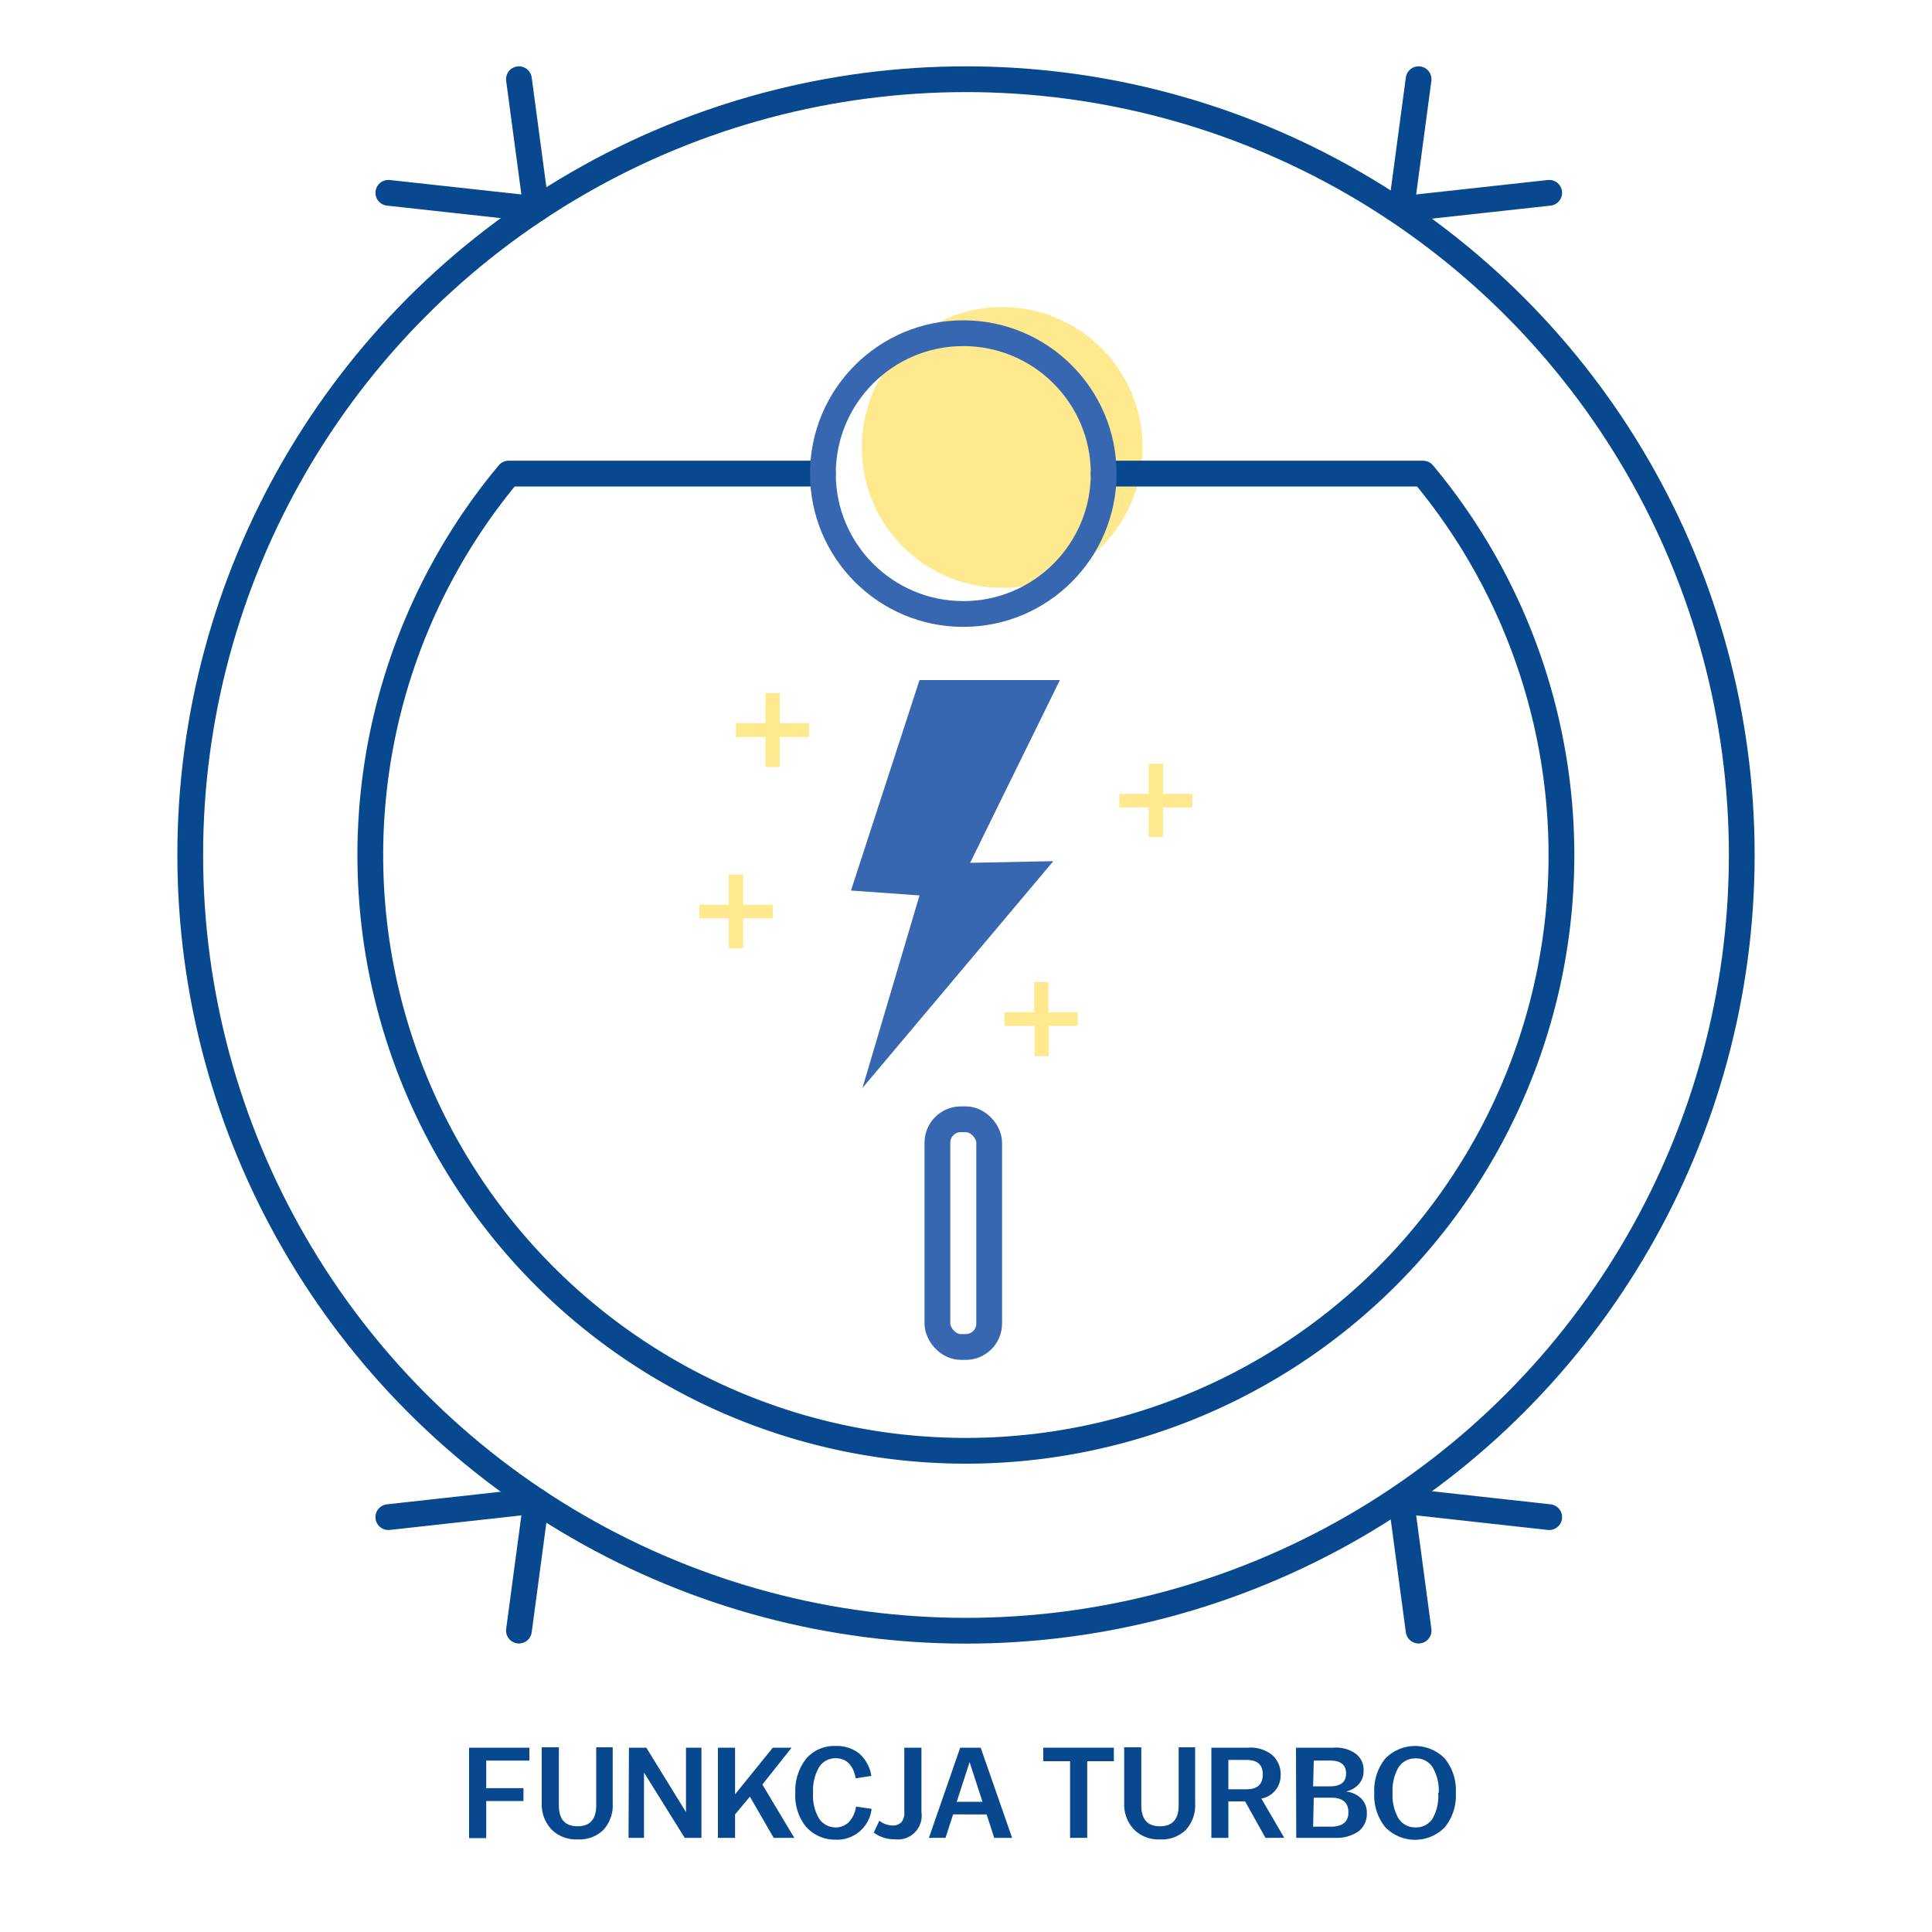
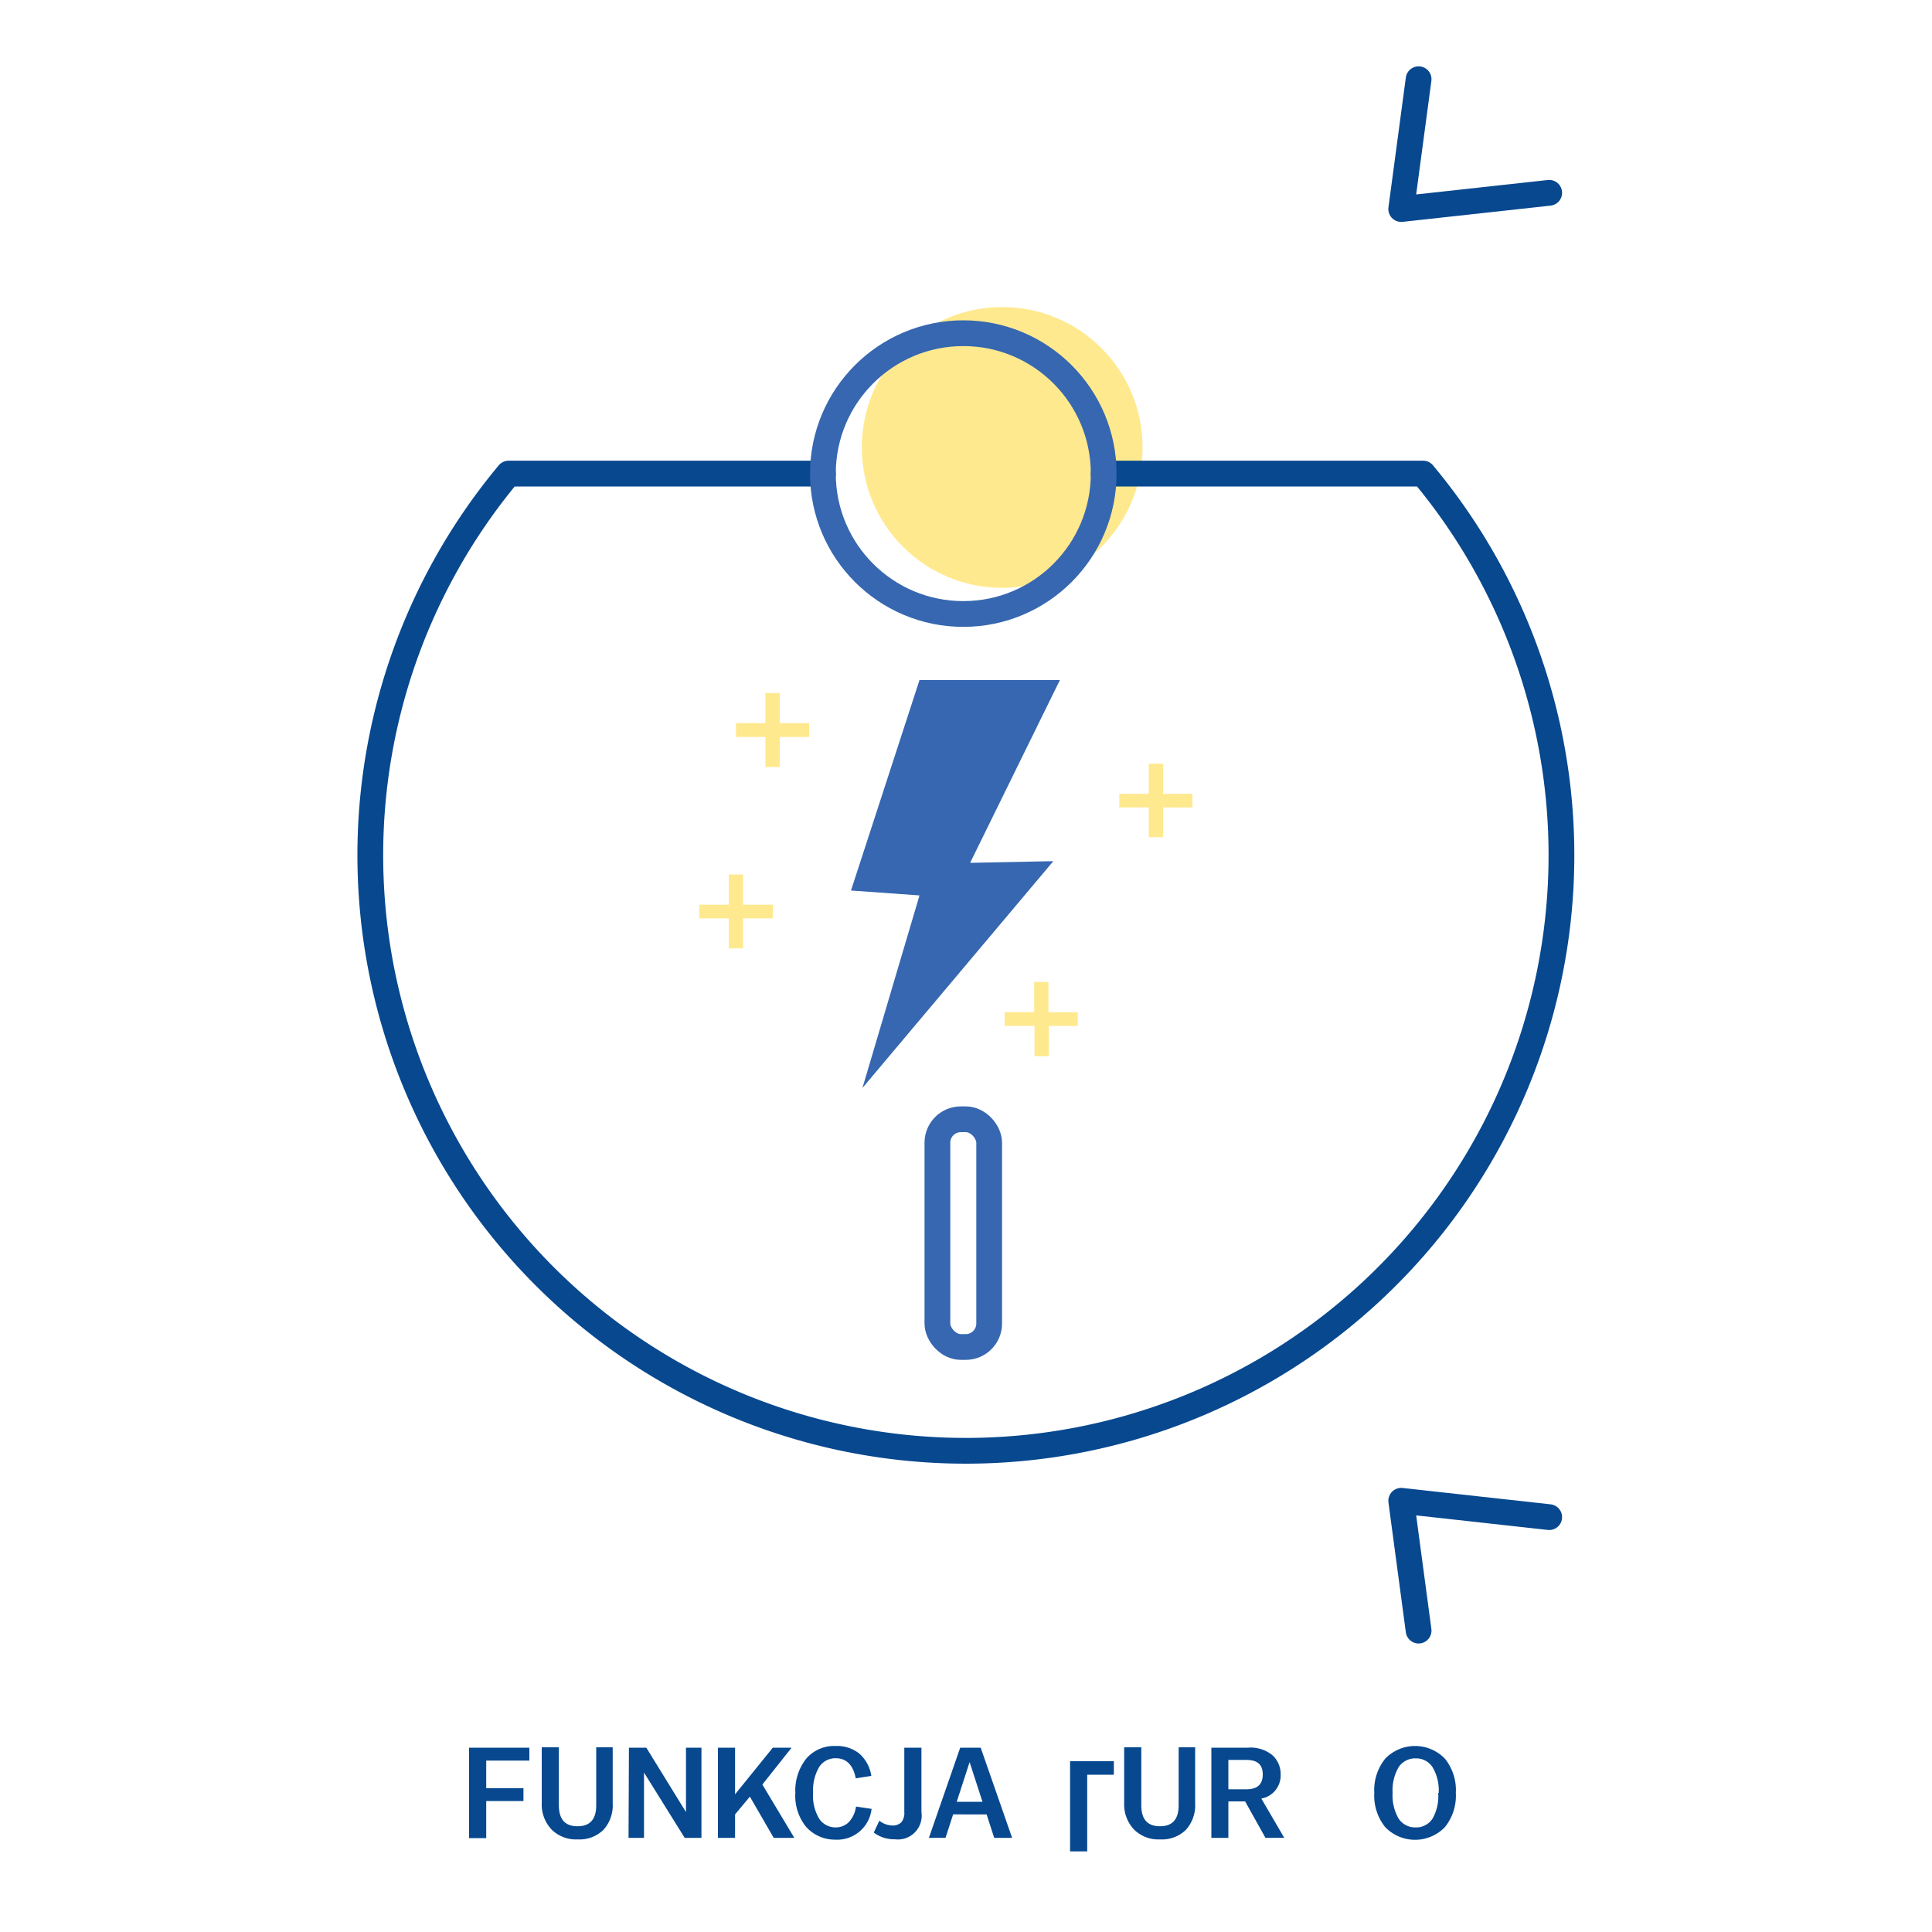
<svg xmlns="http://www.w3.org/2000/svg" id="Warstwa_1" data-name="Warstwa 1" viewBox="0 0 150 150">
  <defs>
    <style>.cls-1{fill:#07488f;}.cls-2,.cls-4{opacity:0.6;}.cls-3,.cls-4{fill:#ffdb43;}.cls-5,.cls-6{fill:none;stroke-linecap:round;stroke-linejoin:round;stroke-width:2px;}.cls-5{stroke:#07488f;}.cls-6{stroke:#3667b0;}.cls-7{fill:#3667b0;}</style>
  </defs>
  <title>_</title>
  <path class="cls-1" d="M36.42,135.69H41.1v1H37.75v2.14h2.89v1H37.75v2.88H36.42Z" />
  <path class="cls-1" d="M42.06,140v-4.34h1.33v4.5c0,1.09.48,1.63,1.45,1.63s1.45-.54,1.45-1.63v-4.5h1.28V140a2.83,2.83,0,0,1-.72,2.07,2.65,2.65,0,0,1-2,.74,2.69,2.69,0,0,1-2-.74A2.83,2.83,0,0,1,42.06,140Z" />
  <path class="cls-1" d="M48.83,135.69h1.35l3.08,5v-5h1.2v7h-1.3L50,137.62v5.07h-1.2Z" />
  <path class="cls-1" d="M55.74,135.69h1.33v3.62L60,135.69h1.46l-2.27,2.86,2.48,4.14H60.07l-1.85-3.2-1.15,1.38v1.82H55.74Z" />
  <path class="cls-1" d="M61.75,139.2v0a4,4,0,0,1,.83-2.64,2.84,2.84,0,0,1,2.3-1,2.76,2.76,0,0,1,1.84.59,2.89,2.89,0,0,1,.93,1.73l-1.21.19c-.19-1-.7-1.56-1.55-1.56a1.49,1.49,0,0,0-1.29.68,3.55,3.55,0,0,0-.47,2v0a3.41,3.41,0,0,0,.5,2.06,1.54,1.54,0,0,0,1.26.63,1.44,1.44,0,0,0,1-.4,2.18,2.18,0,0,0,.57-1.22l1.21.18a2.69,2.69,0,0,1-2.84,2.39,3,3,0,0,1-2.25-1A3.82,3.82,0,0,1,61.75,139.2Z" />
  <path class="cls-1" d="M67.84,142.28l.43-.92a1.71,1.71,0,0,0,1,.37.94.94,0,0,0,.7-.24,1.11,1.11,0,0,0,.24-.8v-5h1.33v5a1.85,1.85,0,0,1-2.08,2.11A2.61,2.61,0,0,1,67.84,142.28Z" />
  <path class="cls-1" d="M74.55,135.69h1.59l2.44,7H77.19l-.59-1.82H74l-.59,1.82H72.12Zm1.73,4.2-1-3.08-1,3.08Z" />
-   <path class="cls-1" d="M83.08,136.74H81v-1.05h5.48v1.05H84.41v5.95H83.08Z" />
+   <path class="cls-1" d="M83.08,136.74H81h5.48v1.05H84.41v5.95H83.08Z" />
  <path class="cls-1" d="M87.28,140v-4.34h1.33v4.5c0,1.09.48,1.63,1.45,1.63s1.45-.54,1.45-1.63v-4.5h1.28V140a2.83,2.83,0,0,1-.72,2.07,2.65,2.65,0,0,1-2,.74,2.69,2.69,0,0,1-2-.74A2.83,2.83,0,0,1,87.28,140Z" />
  <path class="cls-1" d="M94.05,135.69h2.84a2.66,2.66,0,0,1,1.92.6,2,2,0,0,1,.62,1.52,1.82,1.82,0,0,1-1.5,1.83l1.78,3.05H98.25l-1.58-2.83h-1.3v2.83H94.05Zm1.32,3.23h1.4c.85,0,1.27-.38,1.27-1.15s-.42-1.13-1.27-1.13h-1.4Z" />
-   <path class="cls-1" d="M100.62,135.69h2.94a2.61,2.61,0,0,1,1.73.49,1.58,1.58,0,0,1,.58,1.3,1.52,1.52,0,0,1-.38,1.05,1.79,1.79,0,0,1-1,.56,2,2,0,0,1,1.21.56,1.56,1.56,0,0,1,.42,1.12,1.7,1.7,0,0,1-.65,1.42,3,3,0,0,1-1.83.5h-3Zm1.33,3h1.34c.81,0,1.22-.35,1.22-1s-.41-1-1.22-1H102Zm0,3.13h1.38c.91,0,1.36-.37,1.36-1.12s-.45-1.13-1.36-1.13H102Z" />
  <path class="cls-1" d="M106.7,139.2v0a3.88,3.88,0,0,1,.85-2.66,3.22,3.22,0,0,1,4.63,0,3.88,3.88,0,0,1,.85,2.66v0a3.88,3.88,0,0,1-.85,2.66,3.22,3.22,0,0,1-4.63,0A3.88,3.88,0,0,1,106.7,139.2Zm5,0v0a3.5,3.5,0,0,0-.48-2,1.51,1.51,0,0,0-1.31-.68,1.54,1.54,0,0,0-1.32.68,3.59,3.59,0,0,0-.47,2v0a3.59,3.59,0,0,0,.47,2,1.54,1.54,0,0,0,1.32.68,1.51,1.51,0,0,0,1.31-.68A3.5,3.5,0,0,0,111.66,139.2Z" />
  <g class="cls-2">
    <path class="cls-3" d="M56.58,71.3H54.29V70.24h2.29V67.89h1.11v2.35H60V71.3H57.69v2.33H56.58Z" />
  </g>
  <g class="cls-2">
    <path class="cls-3" d="M80.32,79.65H78V78.59h2.29V76.24h1.11v2.35h2.28v1.06H81.43V82H80.32Z" />
  </g>
  <g class="cls-2">
    <path class="cls-3" d="M59.43,57.22H57.14V56.15h2.29V53.81h1.11v2.34h2.28v1.07H60.54v2.33H59.43Z" />
  </g>
  <g class="cls-2">
    <path class="cls-3" d="M89.19,62.69H86.9V61.63h2.29V59.29H90.3v2.34h2.28v1.06H90.3V65H89.19Z" />
  </g>
  <circle class="cls-4" cx="77.81" cy="34.74" r="10.9" />
-   <circle class="cls-5" cx="75" cy="66.38" r="60.23" />
  <path class="cls-5" d="M63.89,36.77H39.49a46.24,46.24,0,1,0,71,0H85.69" />
  <circle class="cls-6" cx="74.79" cy="36.77" r="10.9" />
-   <polyline class="cls-5" points="40.29 6.15 41.64 16.23 30.15 14.97" />
  <polyline class="cls-5" points="110.14 6.15 108.79 16.23 120.28 14.97" />
  <polyline class="cls-5" points="110.14 126.6 108.79 116.52 120.28 117.79" />
-   <polyline class="cls-5" points="40.29 126.6 41.64 116.52 30.15 117.79" />
  <rect class="cls-6" x="72.78" y="86.9" width="4.02" height="17.68" rx="1.82" />
  <polygon class="cls-7" points="71.39 52.8 66.07 69.14 71.39 69.52 66.96 84.47 81.78 66.86 75.32 66.99 82.29 52.8 71.39 52.8" />
</svg>